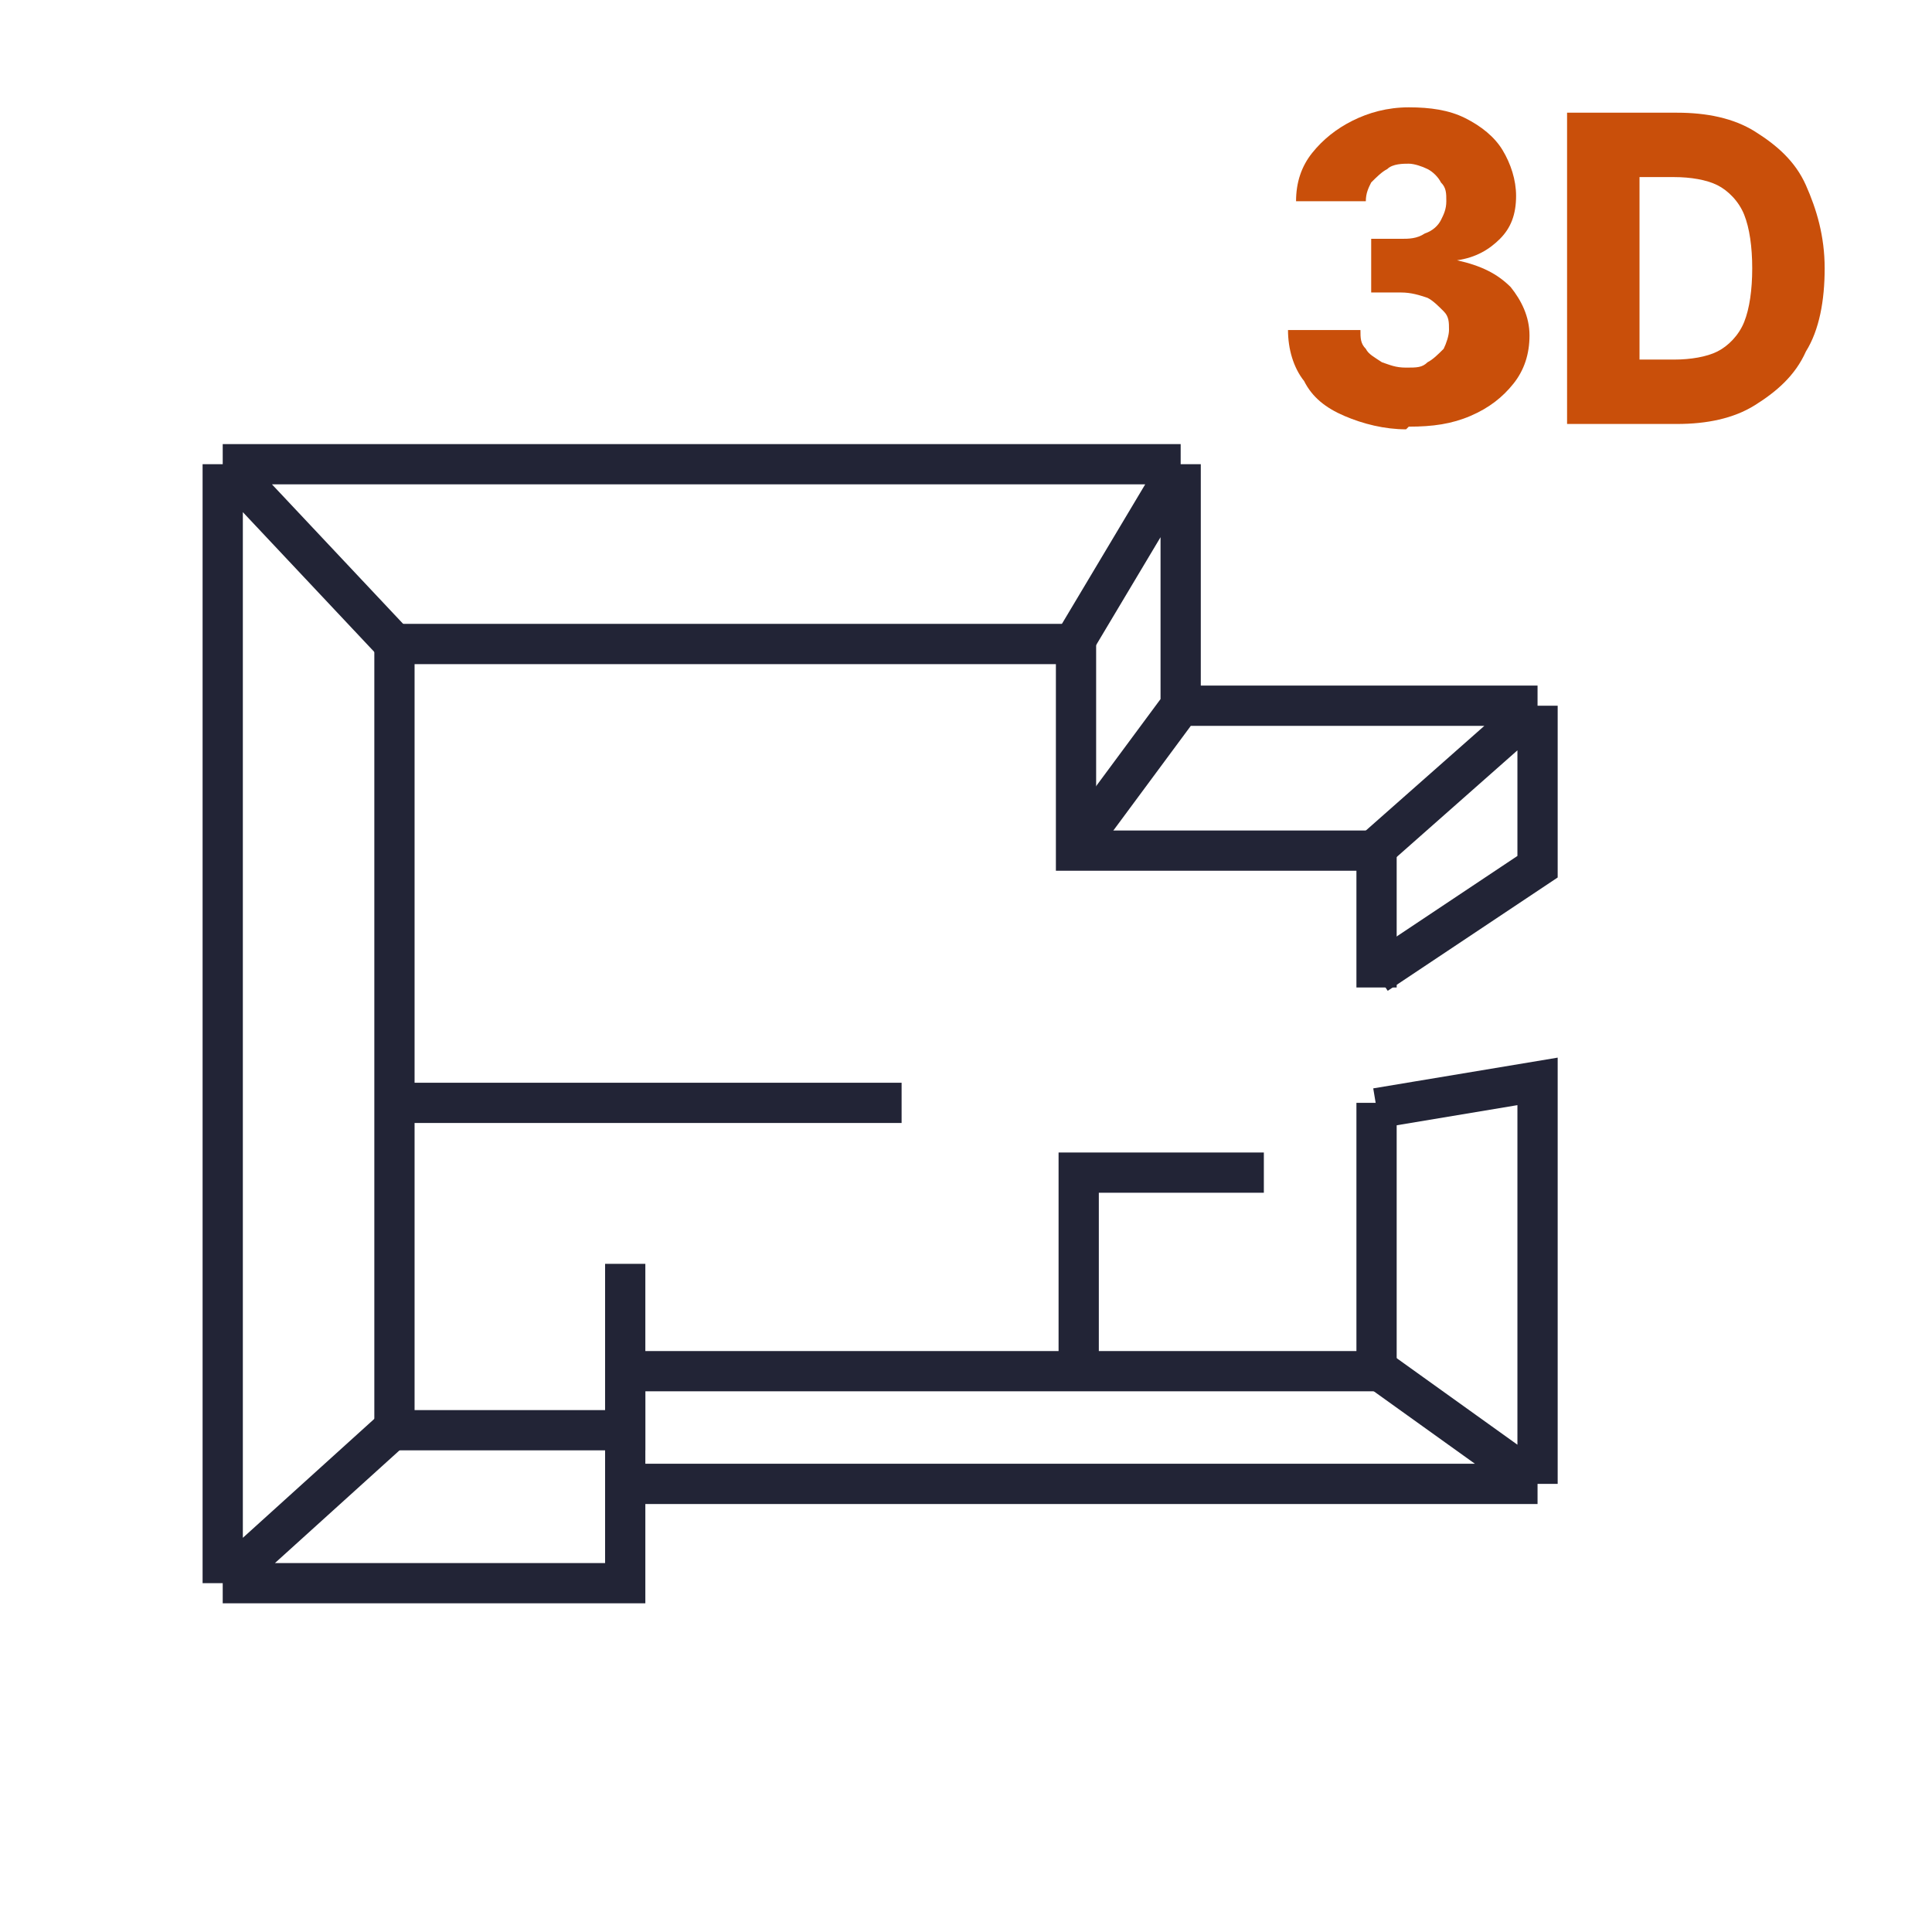
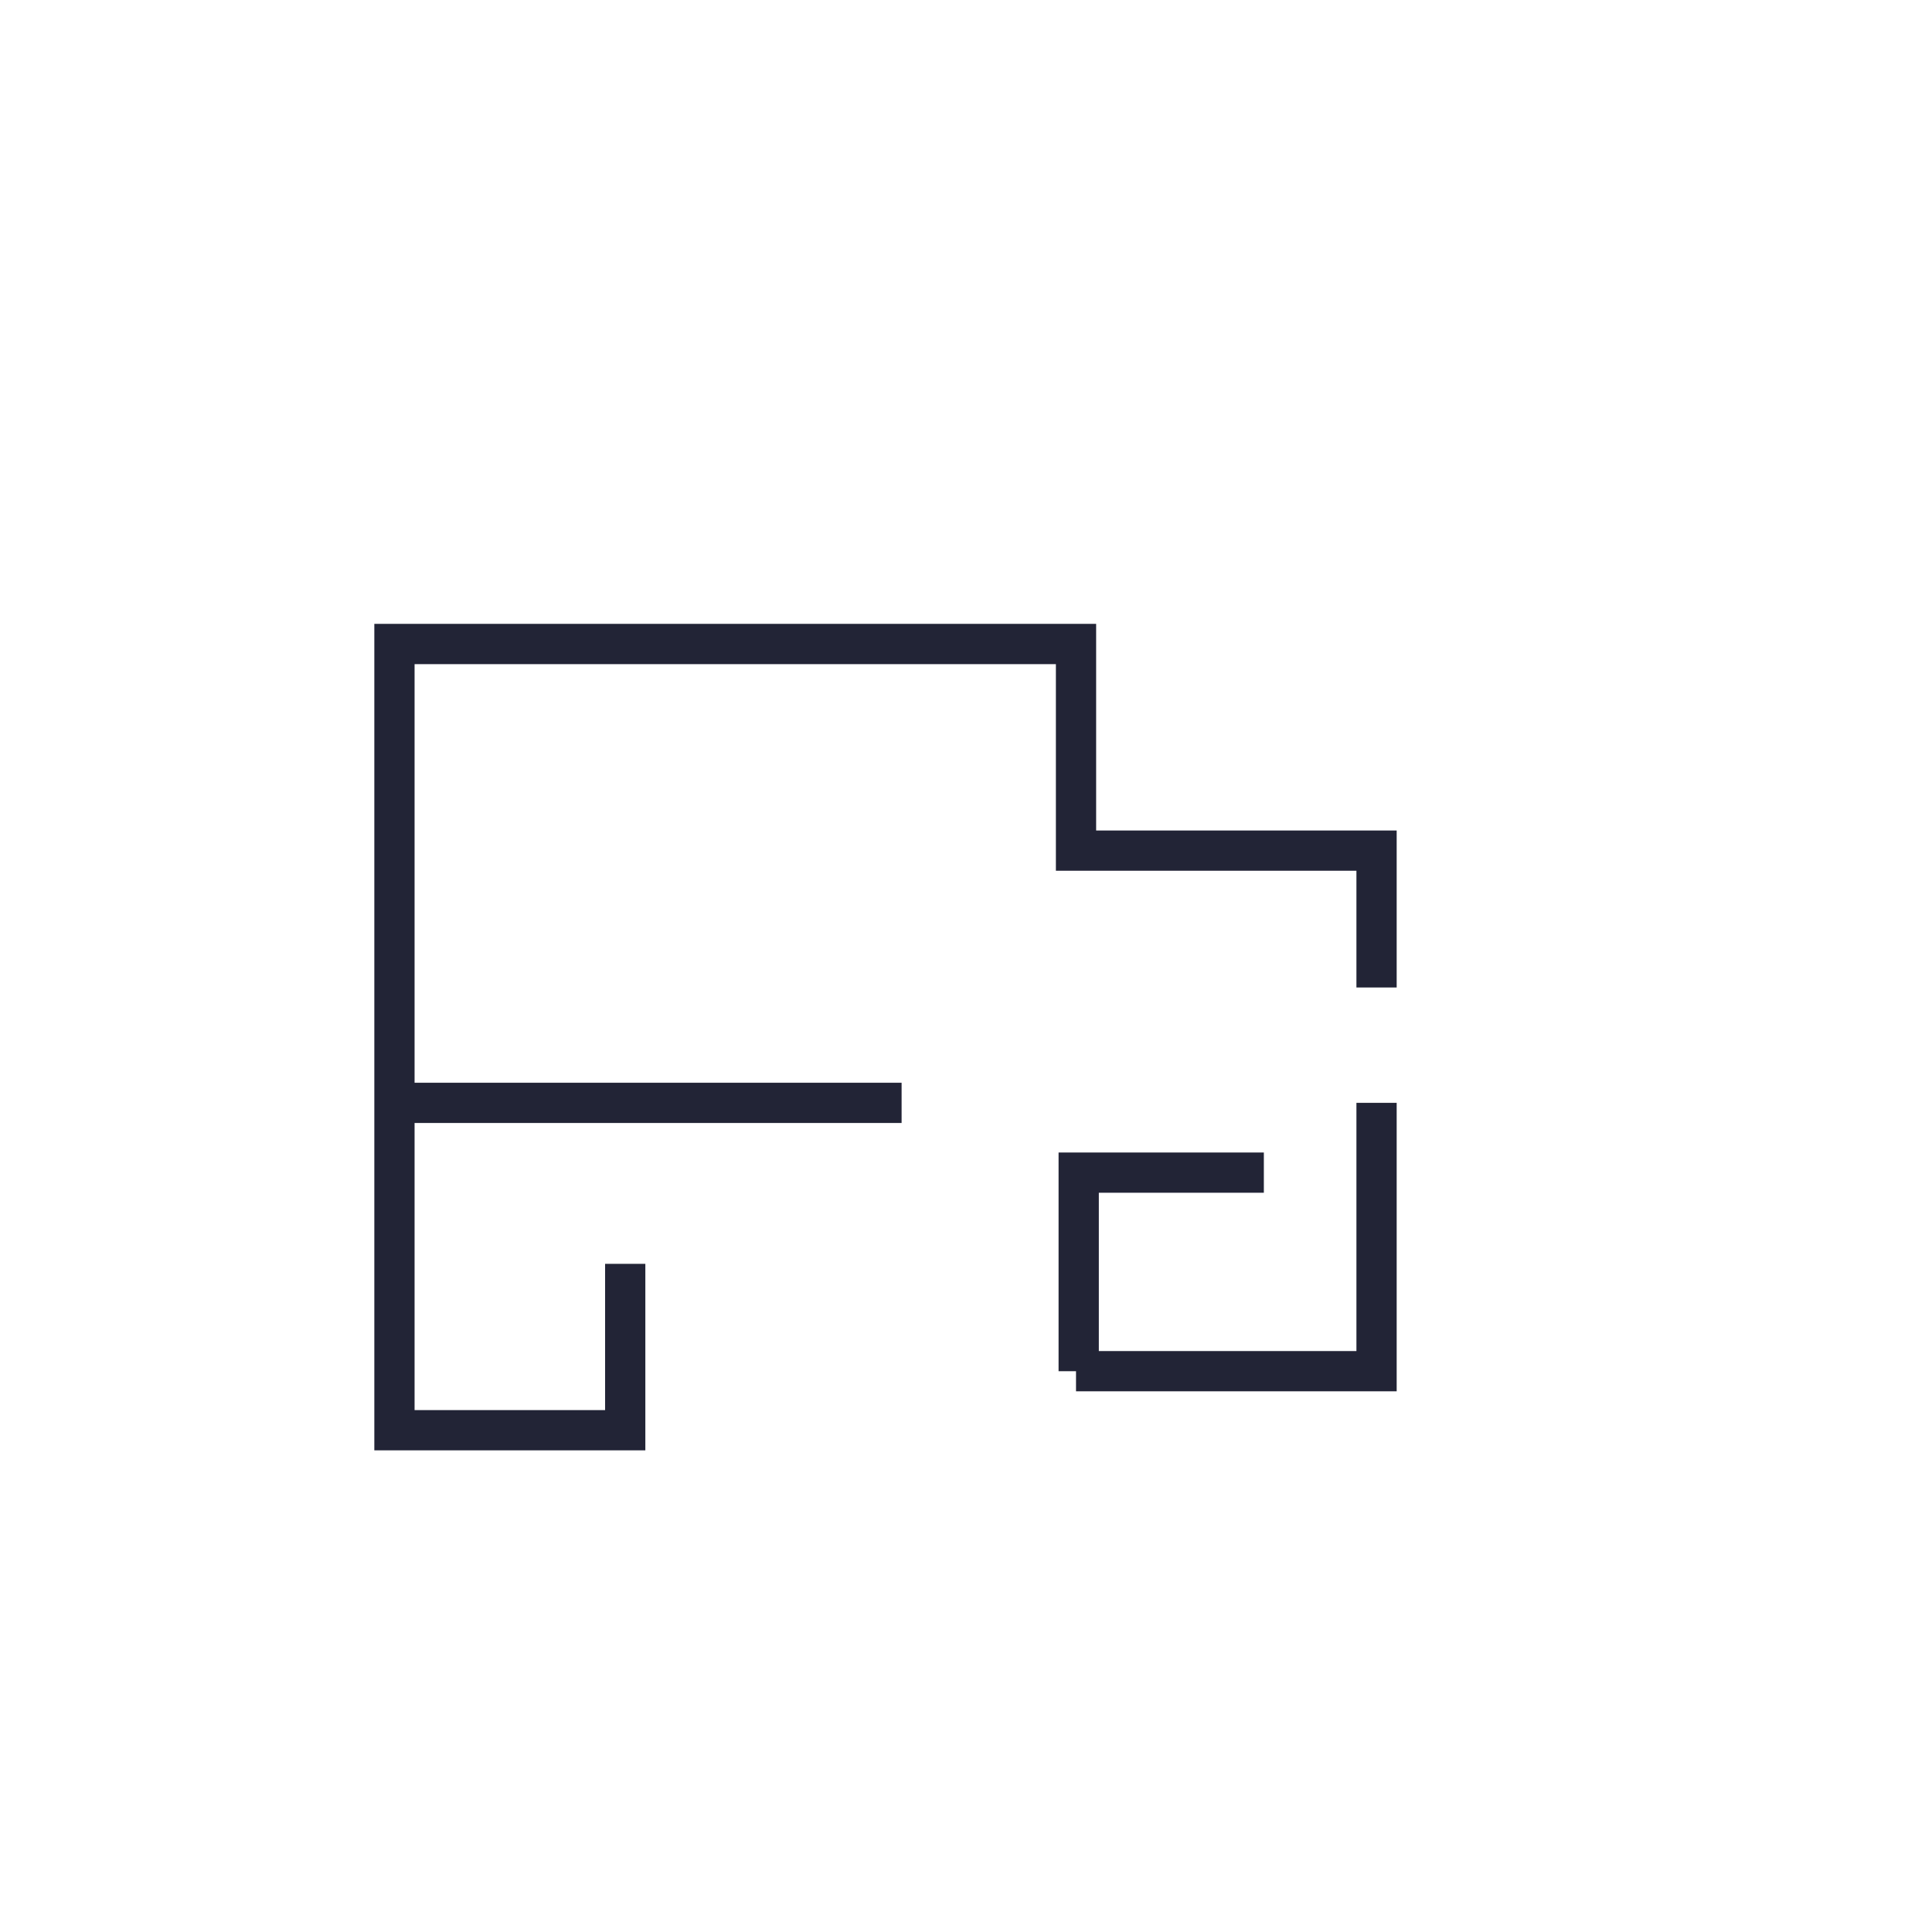
<svg xmlns="http://www.w3.org/2000/svg" version="1.1" viewBox="0 0 72 72">
  <defs>
    <style>
      .cls-1 {
        fill: #c94f0a;
      }

      .cls-2 {
        fill: none;
        stroke: #222436;
        stroke-width: 1.5px;
      }
    </style>
  </defs>
  <g>
    <g id="Layer_1">
      <g id="_x33_D_Florrplan">
        <g id="Vector">
-           <path class="cls-1" d="M52.4,16c-.8,0-1.6-.2-2.3-.5-.7-.3-1.2-.7-1.5-1.3-.4-.5-.6-1.2-.6-1.9h2.7c0,.3,0,.5.2.7.1.2.3.3.6.5.3.1.5.2.9.2s.6,0,.8-.2c.2-.1.4-.3.6-.5.1-.2.2-.5.2-.7,0-.3,0-.5-.2-.7-.2-.2-.4-.4-.6-.5-.3-.1-.6-.2-1-.2h-1.1v-2h1.1c.3,0,.6,0,.9-.2.3-.1.5-.3.6-.5.1-.2.2-.4.2-.7,0-.3,0-.5-.2-.7-.1-.2-.3-.4-.5-.5-.2-.1-.5-.2-.7-.2s-.6,0-.8.2c-.2.1-.4.3-.6.5-.1.2-.2.4-.2.7h-2.6c0-.7.2-1.3.6-1.8.4-.5.9-.9,1.5-1.2.6-.3,1.3-.5,2.1-.5s1.5.1,2.1.4c.6.3,1.1.7,1.4,1.2.3.5.5,1.1.5,1.7,0,.7-.2,1.2-.6,1.6-.4.4-.9.7-1.6.8h0c.9.2,1.5.5,2,1,.4.5.7,1.1.7,1.8,0,.7-.2,1.3-.6,1.8-.4.5-.9.9-1.6,1.2-.7.3-1.4.4-2.3.4Z" />
-           <path class="cls-1" d="M62.5,15.8h-4.1V4.2h4.1c1.1,0,2.1.2,2.9.7.8.5,1.5,1.1,1.9,2,.4.9.7,1.9.7,3.1s-.2,2.3-.7,3.1c-.4.9-1.1,1.5-1.9,2-.8.5-1.8.7-2.9.7ZM61.1,13.4h1.3c.6,0,1.2-.1,1.6-.3.4-.2.8-.6,1-1.1.2-.5.3-1.2.3-2s-.1-1.5-.3-2c-.2-.5-.6-.9-1-1.1-.4-.2-1-.3-1.6-.3h-1.3v6.9Z" />
-         </g>
-         <path id="Vector_11" class="cls-2" d="M14.7,24l-6.3-6.7M8.3,17.3h35.7M8.3,17.3v41.7M44,17.3l-4,6.7M44,17.3v9M40.3,31.3l3.7-5M44,26.3h13.3M57.3,26.3l-6,5.3M57.3,26.3v6l-6,4M51.3,41.3l6-1v15M57.3,55.3l-6-4.3M57.3,55.3H23.3v-4.3,8h-15M8.3,59l6.3-5.7" />
-         <path id="flat" class="cls-2" d="M51.3,36.8v-5.1h-11.2v-7.7H14.7v17.1M14.7,41.1h18.9M14.7,41.1v12.2h8.6v-2.3M23.3,47.1v4M23.3,51.1h16.9M51.3,41.1v10h-11.2M40.2,51.1v-7.4h6.9" />
+           </g>
+         <path id="flat" class="cls-2" d="M51.3,36.8v-5.1h-11.2v-7.7H14.7v17.1M14.7,41.1h18.9M14.7,41.1v12.2h8.6v-2.3M23.3,47.1v4M23.3,51.1M51.3,41.1v10h-11.2M40.2,51.1v-7.4h6.9" />
      </g>
    </g>
  </g>
</svg>